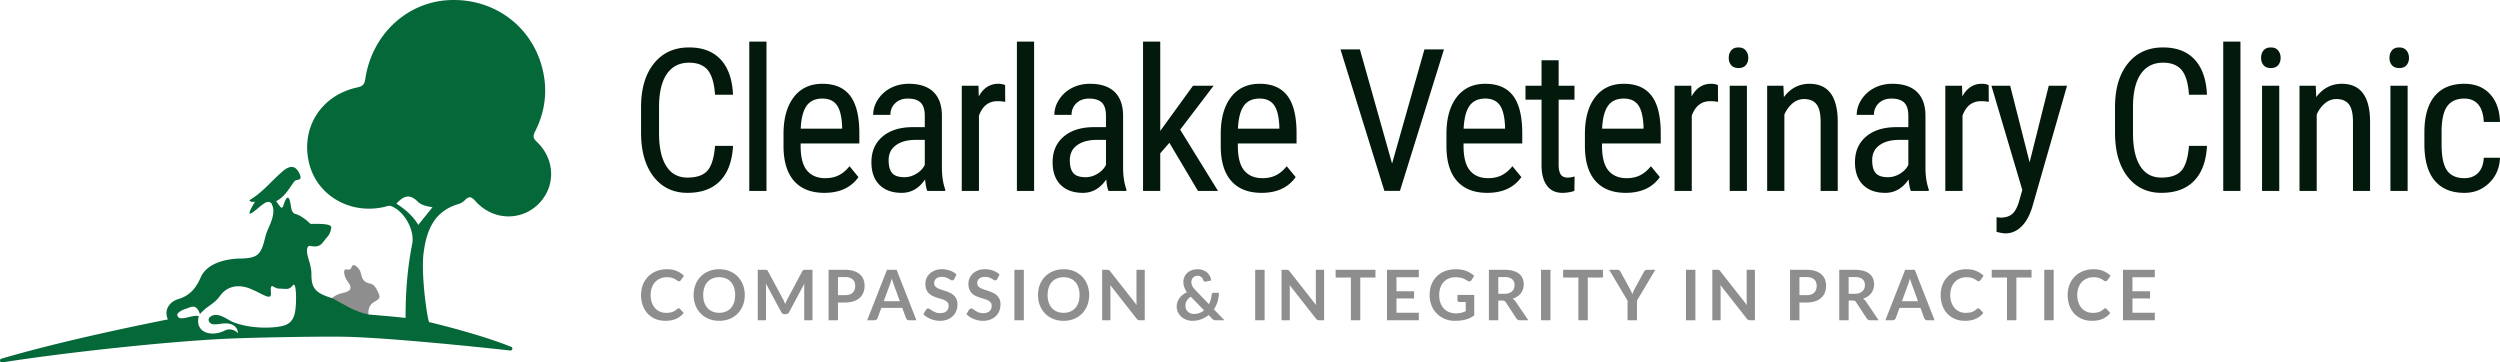
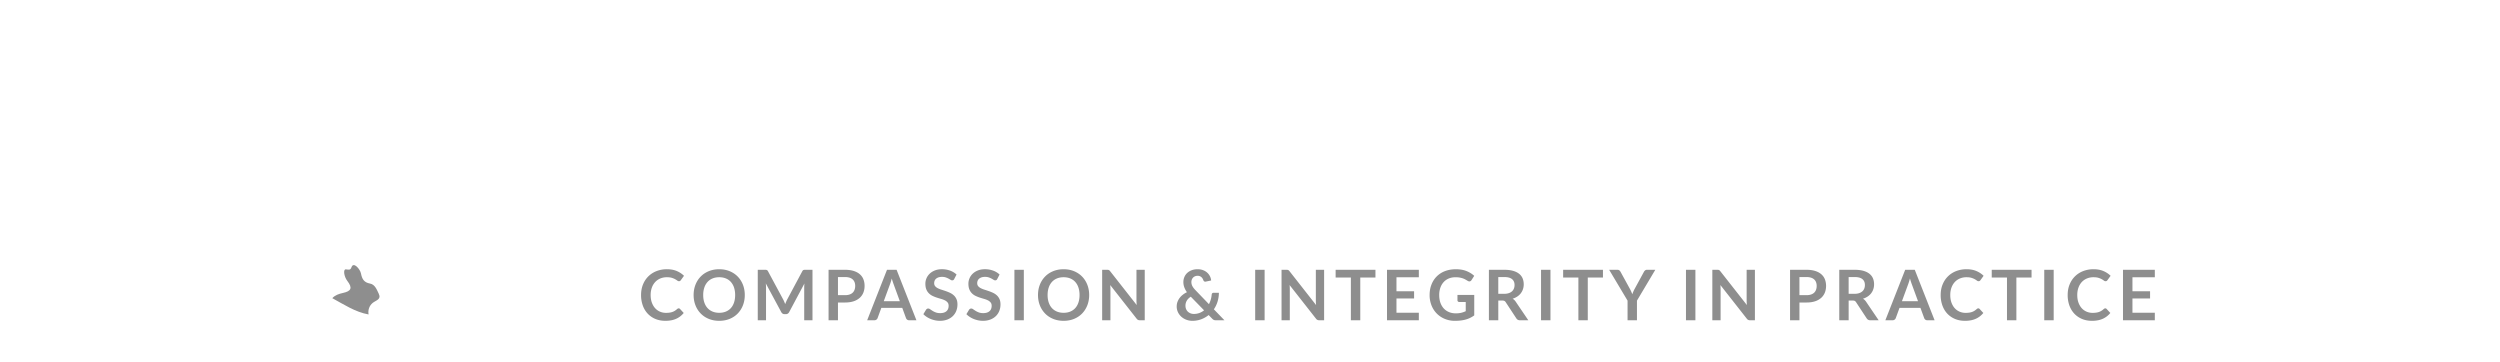
<svg xmlns="http://www.w3.org/2000/svg" id="Layer_2" viewBox="0 0 465.621 67.501">
  <defs>
    <style>.cls-1{fill:#02190c}.cls-2{fill:#8e8e8e}</style>
  </defs>
  <g id="Layer_1-2">
    <g>
-       <path fill="#056839" d="M85.334 38.022a2.912 2.912 0 001.268-.764c.856-.886 1.315-.507 2.014.269 3.181 3.513 8.341 3.706 11.62.52 3.287-3.209 3.223-8.336-.242-11.621-.724-.686-.761-1.079-.32-1.967 1.92-3.796 2.376-7.811 1.28-11.943C98.876 4.708 91.876-.349 83.689.019 75.797.363 69.26 6.434 68.036 14.707c-.159 1.09-.534 1.368-1.511 1.581-6.679 1.448-10.501 7.426-8.99 13.964 1.4 6.075 7.556 9.735 13.986 8.304.462-.096.859-.359 1.42-.128 2.421.994 4.344 4.472 3.822 7.047-.819 4.098-1.239 8.674-1.222 13.747-1.849-.236-5.039-.478-6.897-.654-1.887-1.307-4.158-1.875-6.069-3.137-.186-.125-.474-.055-.688.106-3.281-.967-3.893-1.985-3.884-4.502.004-1.251-.425-2.321-.731-3.526-.16-.644-.187-1.843.519-1.7 2.049.398 2.166-.592 3.099-1.59.455-.488.691-1.032.812-1.809.136-.872-2.869-.694-3.891-.716-.429-.433-1.705-1.603-2.91-1.88-.77-.402-.607-1.32-.924-2.446-.026-.107-.436-1.693-1.248 1.088-.065.223-.358.281-.497.095-.26-.347-.52-.697-.805-1.08 1.646-.817 2.379-2.346 3.387-3.666.299-.393.923-.236 1.104-.528s-.082-1.035-.59-1.662c-.763-.941-1.784-.468-2.644.26-2.111 1.787-3.81 4.019-6.221 5.4.258.624 1.148.113.979.39-2.527 4.15.622 1.008 1.438.445.468-.323 1.08-.814 1.679-.243.364.826.383 1.131.339 1.764-.126 1.641-1.127 2.991-1.491 4.513-.796 3.375-1.381 3.958-4.842 4.012-1.056.023-5.766.295-7.171 3.482-.887 2.012-2.019 3.436-4.245 4.083-1.218.354-2.773 1.741-1.876 3.766C24.21 60.905 10.94 63.662.256 66.806c-.425.125-.283.759.155.691 12.471-1.948 32.228-4.06 43.324-4.473 5.763-.214 16.086-.373 20.169-.309 7.188.099 22.925 1.665 31.137 2.568.409.045.549-.526.168-.681-4.994-2.03-12.425-3.931-15.296-4.618-.413-1.017-1.517-9.031-1.02-12.873.532-4.097 1.9-7.753 6.443-9.089zM54.995 57.847c-.149.984-.48 2.057-1.643 2.612-1.444.69-6.507.973-10.073-.526-.949-.399-2.927-2.091-4.249-.808-.198.192-.229.522-.096.764.309.562.893.544 1.426.504.355-.026.711-.083 1.065-.128 1.27-.162 2.808.198 2.902 1.808-.441-.52-1.464-1.022-2.489-.501-2.402 1.222-5.597.444-4.816-2.67-1.045-.46-3.822 1.253-4.001-.252-.053-.443 1.034-.968 1.488-1.099 1.009-.292 1.999-1.192 2.737.957 1.159-1.437 2.643-1.853 3.749-3.419 1.206-1.708 3.274-2.239 5.543-1.341 2.334.924 4.043 2.381 3.925.844-.197-2.292.475-.863 1.443-.842 1.635.035 1.857.296 2.644-.621.665-.774.704 3.016.443 4.72zm22.907-15.959c-.996-1.695-2.448-2.924-4.076-3.954 1.259-1.398 2.446-1.93 3.958-.398.627.639 1.609.879 2.766 1.062-.945 1.171-1.765 2.193-2.648 3.29z" />
      <path d="M68.645 58.566c-2.504-.451-4.58-1.854-6.756-3.033.53-.58 1.265-.811 1.971-.967 1.558-.344 1.85-.912.816-2.263-.615-.804-.8-2.177-.263-2.135.547.043.834.221 1.059-.416.374-1.06 1.606.377 1.762 1.196.191.999.538 1.66 1.68 1.866.934.168 1.278 1.168 1.637 1.915.507 1.055-.551 1.207-1.148 1.696-.591.484-.908 1.284-.758 2.141z" class="cls-2" />
      <g>
-         <path d="M136.522 27.174c-.145 2.823-.939 4.987-2.381 6.489-1.442 1.503-3.479 2.254-6.109 2.254s-4.743-1.005-6.3-3.014c-1.557-2.01-2.335-4.734-2.335-8.174V19.95c0-3.427.799-6.137 2.399-8.128 1.599-1.991 3.78-2.987 6.544-2.987 2.546 0 4.517.761 5.911 2.281 1.394 1.521 2.151 3.699 2.272 6.535h-3.349c-.145-2.148-.598-3.681-1.358-4.598s-1.919-1.376-3.476-1.376c-1.798 0-3.18.703-4.146 2.108-.966 1.406-1.448 3.467-1.448 6.183v4.833c0 2.668.449 4.713 1.349 6.137.899 1.425 2.211 2.137 3.938 2.137s2.969-.429 3.729-1.285c.76-.857 1.231-2.396 1.412-4.616h3.349zM142.756 35.555h-3.204V7.749h3.204v27.806zM153.534 35.917c-2.438 0-4.309-.727-5.612-2.182-1.304-1.454-1.967-3.587-1.992-6.399v-2.371c0-2.921.637-5.211 1.91-6.87 1.273-1.659 3.05-2.489 5.331-2.489 2.293 0 4.007.73 5.141 2.19 1.134 1.461 1.714 3.735 1.738 6.825v2.1h-10.934v.453c0 2.1.396 3.626 1.186 4.579.79.954 1.928 1.431 3.412 1.431.941 0 1.771-.178 2.489-.534.718-.355 1.391-.92 2.019-1.692l1.666 2.027c-1.388 1.955-3.506 2.933-6.354 2.933zm-.362-17.56c-1.328 0-2.311.456-2.951 1.366-.64.912-1.002 2.327-1.086 4.245h7.711v-.434c-.084-1.858-.419-3.187-1.004-3.983-.586-.796-1.476-1.194-2.67-1.194zM172.711 35.555c-.193-.422-.332-1.134-.416-2.136-1.135 1.665-2.583 2.498-4.345 2.498-1.774 0-3.159-.498-4.155-1.493-.996-.996-1.494-2.399-1.494-4.209 0-1.991.676-3.572 2.028-4.743 1.352-1.171 3.204-1.768 5.558-1.792h2.353v-2.082c0-1.17-.259-2.003-.778-2.498s-1.31-.742-2.372-.742c-.965 0-1.75.287-2.353.859-.604.574-.905 1.301-.905 2.182h-3.204c0-1.001.295-1.958.887-2.869s1.388-1.626 2.39-2.146c1.002-.519 2.118-.778 3.349-.778 2.003 0 3.527.498 4.571 1.494 1.044.995 1.578 2.446 1.602 4.354v9.884c.012 1.509.217 2.818.616 3.929v.289h-3.331zm-4.272-2.552c.784 0 1.532-.218 2.245-.652.712-.435 1.231-.978 1.557-1.629v-4.671h-1.81c-1.521.024-2.722.365-3.603 1.023-.881.657-1.321 1.578-1.321 2.761 0 1.11.223 1.916.669 2.416.447.501 1.201.752 2.263.752zM187.218 18.973a7.836 7.836 0 00-1.448-.127c-1.641 0-2.788.899-3.439 2.697v14.012h-3.204V15.968h3.114l.054 1.991c.856-1.568 2.069-2.354 3.639-2.354.507 0 .929.085 1.267.254l.018 3.113zM192.601 35.555h-3.204V7.749h3.204v27.806zM206.456 35.555c-.192-.422-.332-1.134-.416-2.136-1.135 1.665-2.583 2.498-4.345 2.498-1.774 0-3.159-.498-4.154-1.493s-1.494-2.399-1.494-4.209c0-1.991.676-3.572 2.028-4.743 1.352-1.171 3.204-1.768 5.558-1.792h2.353v-2.082c0-1.17-.259-2.003-.778-2.498-.519-.495-1.31-.742-2.371-.742-.966 0-1.75.287-2.354.859-.604.574-.905 1.301-.905 2.182h-3.204c0-1.001.296-1.958.887-2.869a6.194 6.194 0 012.39-2.146c1.002-.519 2.118-.778 3.35-.778 2.003 0 3.526.498 4.57 1.494 1.044.995 1.578 2.446 1.603 4.354v9.884c.012 1.509.217 2.818.615 3.929v.289h-3.331zm-4.271-2.552c.784 0 1.532-.218 2.244-.652s1.231-.978 1.557-1.629v-4.671h-1.81c-1.521.024-2.722.365-3.603 1.023-.881.657-1.321 1.578-1.321 2.761 0 1.11.223 1.916.669 2.416.447.501 1.201.752 2.264.752zM217.796 26.594l-1.702 1.955v7.006h-3.204V7.749h3.204v16.637l6.101-8.418h3.838l-6.228 8.183 7.042 11.404h-3.729l-5.322-8.961zM234.964 35.917c-2.438 0-4.309-.727-5.612-2.182-1.304-1.454-1.967-3.587-1.991-6.399v-2.371c0-2.921.637-5.211 1.91-6.87 1.272-1.659 3.05-2.489 5.331-2.489 2.293 0 4.007.73 5.142 2.19 1.134 1.461 1.713 3.735 1.737 6.825v2.1h-10.935v.453c0 2.1.396 3.626 1.187 4.579.79.954 1.928 1.431 3.412 1.431.941 0 1.771-.178 2.489-.534.718-.355 1.391-.92 2.019-1.692l1.665 2.027c-1.388 1.955-3.506 2.933-6.354 2.933zm-.362-17.56c-1.328 0-2.312.456-2.951 1.366-.64.912-1.002 2.327-1.086 4.245h7.712v-.434c-.085-1.858-.419-3.187-1.005-3.983-.585-.796-1.476-1.194-2.67-1.194zM259.271 30.468l6.028-21.271h3.639l-8.201 26.357h-2.896l-8.182-26.357h3.62l5.992 21.271zM277 35.917c-2.438 0-4.309-.727-5.612-2.182-1.303-1.454-1.967-3.587-1.991-6.399v-2.371c0-2.921.637-5.211 1.91-6.87s3.05-2.489 5.331-2.489c2.293 0 4.007.73 5.142 2.19 1.134 1.461 1.713 3.735 1.737 6.825v2.1h-10.934v.453c0 2.1.395 3.626 1.186 4.579.79.954 1.928 1.431 3.412 1.431.941 0 1.771-.178 2.489-.534.718-.355 1.391-.92 2.019-1.692l1.665 2.027c-1.388 1.955-3.506 2.933-6.354 2.933zm-.362-17.56c-1.328 0-2.312.456-2.951 1.366-.64.912-1.001 2.327-1.086 4.245h7.712v-.434c-.085-1.858-.419-3.187-1.005-3.983-.585-.796-1.475-1.194-2.67-1.194zM290.295 11.225v4.743h2.95v2.589h-2.95v12.162c0 .773.126 1.359.38 1.758.253.399.688.599 1.303.599.423 0 .852-.072 1.286-.218l-.036 2.7a7.07 7.07 0 01-2.228.359c-1.267 0-2.232-.452-2.896-1.357-.664-.905-.996-2.185-.996-3.838V18.557h-2.987v-2.589h2.987v-4.743h3.187zM302.792 35.917c-2.438 0-4.309-.727-5.612-2.182-1.303-1.454-1.967-3.587-1.991-6.399v-2.371c0-2.921.637-5.211 1.91-6.87s3.05-2.489 5.331-2.489c2.293 0 4.007.73 5.142 2.19 1.134 1.461 1.713 3.735 1.737 6.825v2.1h-10.934v.453c0 2.1.395 3.626 1.186 4.579.79.954 1.928 1.431 3.412 1.431.941 0 1.771-.178 2.489-.534.718-.355 1.391-.92 2.019-1.692l1.665 2.027c-1.388 1.955-3.506 2.933-6.354 2.933zm-.362-17.56c-1.328 0-2.312.456-2.951 1.366-.64.912-1.001 2.327-1.086 4.245h7.712v-.434c-.085-1.858-.419-3.187-1.005-3.983-.585-.796-1.475-1.194-2.67-1.194zM319.977 18.973a7.836 7.836 0 00-1.448-.127c-1.642 0-2.788.899-3.439 2.697v14.012h-3.204V15.968h3.113l.055 1.991c.856-1.568 2.069-2.354 3.639-2.354.507 0 .929.085 1.267.254l.019 3.113zM325.614 10.773c0 .543-.151.995-.452 1.357-.302.362-.761.543-1.376.543-.604 0-1.057-.181-1.358-.543s-.452-.814-.452-1.357.15-1.002.452-1.376.755-.562 1.358-.562 1.059.19 1.366.57c.308.381.462.836.462 1.367zm-.253 24.782h-3.205V15.968h3.205v19.587zM332.156 15.968l.09 2.118c1.243-1.653 2.83-2.48 4.762-2.48 3.463 0 5.219 2.312 5.268 6.934v13.016h-3.187V22.685c0-1.532-.256-2.621-.769-3.268-.514-.646-1.283-.968-2.309-.968-.797 0-1.512.266-2.146.796-.633.531-1.144 1.226-1.529 2.082v14.229h-3.204V15.968h3.023zM355.895 35.555c-.193-.422-.332-1.134-.416-2.136-1.135 1.665-2.583 2.498-4.345 2.498-1.774 0-3.159-.498-4.154-1.493s-1.494-2.399-1.494-4.209c0-1.991.676-3.572 2.027-4.743s3.204-1.768 5.558-1.792h2.354v-2.082c0-1.17-.26-2.003-.778-2.498s-1.31-.742-2.371-.742c-.966 0-1.75.287-2.354.859-.604.574-.905 1.301-.905 2.182h-3.204c0-1.001.296-1.958.887-2.869a6.194 6.194 0 012.39-2.146c1.002-.519 2.118-.778 3.35-.778 2.003 0 3.526.498 4.57 1.494 1.044.995 1.578 2.446 1.603 4.354v9.884c.012 1.509.217 2.818.615 3.929v.289h-3.331zm-4.272-2.552c.785 0 1.533-.218 2.245-.652s1.23-.978 1.557-1.629v-4.671h-1.811c-1.521.024-2.722.365-3.602 1.023-.882.657-1.322 1.578-1.322 2.761 0 1.11.224 1.916.67 2.416.446.501 1.201.752 2.263.752zM370.402 18.973a7.836 7.836 0 00-1.448-.127c-1.642 0-2.788.899-3.439 2.697v14.012h-3.204V15.968h3.113l.055 1.991c.856-1.568 2.069-2.354 3.639-2.354.507 0 .929.085 1.267.254l.019 3.113zM378.013 30.233l3.566-14.265h3.403l-6.408 22.356c-.483 1.678-1.165 2.954-2.046 3.829s-1.883 1.312-3.005 1.312c-.435 0-.99-.097-1.666-.29V40.46l.706.072c.93 0 1.656-.221 2.182-.661s.95-1.203 1.276-2.29l.634-2.19-5.757-19.424h3.493l3.621 14.265zM411.045 27.174c-.146 2.823-.938 4.987-2.381 6.489-1.442 1.503-3.479 2.254-6.109 2.254s-4.743-1.005-6.3-3.014c-1.557-2.01-2.335-4.734-2.335-8.174V19.95c0-3.427.799-6.137 2.398-8.128 1.599-1.991 3.78-2.987 6.544-2.987 2.546 0 4.517.761 5.91 2.281 1.395 1.521 2.151 3.699 2.272 6.535h-3.35c-.145-2.148-.597-3.681-1.357-4.598-.76-.917-1.919-1.376-3.476-1.376-1.799 0-3.18.703-4.146 2.108-.966 1.406-1.448 3.467-1.448 6.183v4.833c0 2.668.449 4.713 1.349 6.137.898 1.425 2.211 2.137 3.938 2.137s2.969-.429 3.729-1.285c.76-.857 1.23-2.396 1.411-4.616h3.35zM417.279 35.555h-3.205V7.749h3.205v27.806zM424.762 10.773c0 .543-.151.995-.452 1.357-.302.362-.761.543-1.376.543-.604 0-1.057-.181-1.358-.543s-.452-.814-.452-1.357.15-1.002.452-1.376.755-.562 1.358-.562 1.059.19 1.366.57c.308.381.462.836.462 1.367zm-.253 24.782h-3.205V15.968h3.205v19.587zM431.304 15.968l.09 2.118c1.243-1.653 2.83-2.48 4.762-2.48 3.463 0 5.219 2.312 5.268 6.934v13.016h-3.187V22.685c0-1.532-.256-2.621-.769-3.268-.514-.646-1.283-.968-2.309-.968-.797 0-1.512.266-2.146.796-.633.531-1.144 1.226-1.529 2.082v14.229h-3.204V15.968h3.023zM448.671 10.773c0 .543-.151.995-.452 1.357-.302.362-.761.543-1.376.543-.604 0-1.057-.181-1.358-.543s-.452-.814-.452-1.357.15-1.002.452-1.376.755-.562 1.358-.562 1.059.19 1.366.57c.308.381.462.836.462 1.367zm-.253 24.782h-3.205V15.968h3.205v19.587zM458.996 33.184c1.062 0 1.912-.329 2.553-.986.64-.658.989-1.597 1.05-2.815h3.022c-.072 1.883-.739 3.442-2 4.68s-2.803 1.855-4.625 1.855c-2.426 0-4.275-.763-5.549-2.29-1.273-1.526-1.909-3.799-1.909-6.815v-2.154c0-2.957.633-5.205 1.9-6.743 1.268-1.539 3.113-2.309 5.539-2.309 2.004 0 3.594.634 4.771 1.901s1.801 2.999 1.873 5.195h-3.022c-.072-1.448-.42-2.534-1.041-3.259-.622-.724-1.481-1.086-2.58-1.086-1.424 0-2.479.468-3.168 1.403-.688.935-1.044 2.471-1.067 4.606v2.498c0 2.306.341 3.935 1.022 4.888.682.954 1.759 1.431 3.231 1.431z" class="cls-1" />
-       </g>
+         </g>
      <g>
        <path d="M126.404 57.431c.095 0 .177.037.247.11l.689.748a3.776 3.776 0 01-1.407 1.085c-.557.252-1.226.377-2.005.377-.698 0-1.325-.118-1.882-.357a4.134 4.134 0 01-1.427-.994 4.348 4.348 0 01-.907-1.521 5.718 5.718 0 01-.315-1.931c0-.707.117-1.354.351-1.94s.563-1.093.988-1.518a4.461 4.461 0 011.524-.991 5.247 5.247 0 011.96-.354c.698 0 1.308.111 1.83.335.522.223.97.519 1.342.887l-.585.812c-.035.053-.079.098-.133.137s-.129.059-.224.059c-.1 0-.202-.039-.306-.117s-.236-.162-.396-.253a3.155 3.155 0 00-.608-.254c-.245-.078-.556-.117-.933-.117-.442 0-.848.077-1.219.23a2.714 2.714 0 00-.956.66 3.055 3.055 0 00-.624 1.043c-.149.41-.224.87-.224 1.382 0 .528.075.999.224 1.41.15.412.352.759.608 1.04.256.282.557.497.903.646s.72.225 1.118.225c.238 0 .454-.013.647-.039.192-.026.37-.067.533-.123.163-.057.316-.129.461-.218a2.8 2.8 0 00.433-.329c.043-.039.088-.07.136-.094s.1-.036.156-.036zM138.714 54.949c0 .688-.115 1.327-.344 1.914a4.542 4.542 0 01-.969 1.524c-.416.429-.917.764-1.501 1.004s-1.233.36-1.943.36-1.36-.12-1.947-.36a4.405 4.405 0 01-1.508-1.004 4.538 4.538 0 01-.972-1.524c-.229-.587-.344-1.226-.344-1.914s.115-1.327.344-1.914c.23-.588.554-1.096.972-1.524.418-.43.92-.764 1.508-1.005.587-.24 1.236-.36 1.947-.36s1.358.121 1.943.364c.585.242 1.085.577 1.501 1.004s.739.934.969 1.521c.229.587.344 1.225.344 1.914zm-1.794 0a4.36 4.36 0 00-.205-1.388 2.952 2.952 0 00-.588-1.044c-.256-.285-.566-.505-.933-.656s-.779-.228-1.238-.228-.873.076-1.242.228a2.563 2.563 0 00-.939.656 2.95 2.95 0 00-.595 1.044c-.139.409-.208.872-.208 1.388s.069.978.208 1.388c.139.409.337.756.595 1.04.258.283.571.501.939.653.369.151.782.228 1.242.228s.872-.076 1.238-.228c.366-.152.677-.37.933-.653.256-.284.452-.631.588-1.04.136-.41.205-.872.205-1.388zM146.056 56.18c.063.149.125.3.186.452.061-.156.124-.311.188-.462s.134-.297.208-.436l2.782-5.206a.728.728 0 01.107-.156.34.34 0 01.124-.085.575.575 0 01.153-.032c.056-.004.124-.007.201-.007h1.32v9.399h-1.541v-6.071a8.278 8.278 0 01.039-.779l-2.841 5.329c-.065.122-.149.216-.253.283s-.225.101-.364.101h-.241c-.139 0-.26-.033-.364-.101s-.188-.161-.253-.283l-2.88-5.349c.018.143.029.282.036.419.006.137.009.263.009.38v6.071h-1.54v-9.399h1.319c.078 0 .145.003.202.007a.619.619 0 01.152.032c.046.018.088.046.127.085s.076.091.11.156l2.808 5.219c.074.139.142.283.205.433zM156.069 56.339v3.309h-1.749v-9.399h3.062c.628 0 1.172.074 1.632.222.459.147.838.353 1.137.617.299.265.52.581.663.949s.214.771.214 1.209c0 .455-.076.872-.228 1.251a2.603 2.603 0 01-.682.979 3.205 3.205 0 01-1.138.637c-.455.152-.988.228-1.599.228h-1.313zm0-1.365h1.313c.321 0 .6-.04.839-.12.238-.08.435-.194.591-.345.156-.149.273-.331.351-.546.078-.214.117-.453.117-.718 0-.251-.039-.479-.117-.683s-.195-.377-.351-.521a1.564 1.564 0 00-.591-.328 2.806 2.806 0 00-.839-.113h-1.313v3.373zM170.681 59.648h-1.352a.597.597 0 01-.374-.113.645.645 0 01-.211-.283l-.702-1.918h-3.893l-.702 1.918a.62.62 0 01-.579.396h-1.358l3.692-9.399h1.788l3.692 9.399zm-6.084-3.549h2.997l-1.144-3.127c-.052-.139-.109-.302-.172-.49s-.125-.394-.185-.614c-.061.221-.12.427-.179.617s-.116.357-.172.501l-1.144 3.113zM177.727 51.958a.47.47 0 01-.166.201.418.418 0 01-.224.059.557.557 0 01-.292-.101 10.237 10.237 0 00-.384-.225c-.147-.082-.319-.156-.517-.224s-.43-.101-.699-.101c-.243 0-.454.029-.634.087-.18.059-.332.141-.455.244a.964.964 0 00-.276.374 1.223 1.223 0 00-.091.478c0 .221.062.405.185.553s.287.272.491.377c.204.104.436.197.696.279.26.082.525.17.796.264.271.093.536.201.796.324.26.124.492.28.696.469.204.188.367.419.491.691.124.273.185.604.185.995 0 .425-.073.822-.218 1.192a2.748 2.748 0 01-.637.969c-.28.275-.621.492-1.024.65a3.797 3.797 0 01-1.385.236c-.299 0-.594-.028-.884-.087a4.692 4.692 0 01-.835-.251 4.23 4.23 0 01-.747-.39 3.61 3.61 0 01-.621-.507l.507-.839a.627.627 0 01.172-.152.423.423 0 01.225-.062.62.62 0 01.351.133c.126.089.274.188.445.296.171.108.373.207.604.296s.51.133.835.133c.498 0 .884-.118 1.157-.354.273-.235.41-.575.41-1.017 0-.247-.062-.449-.185-.604a1.51 1.51 0 00-.491-.394 3.712 3.712 0 00-.696-.27 25.77 25.77 0 01-.793-.24 6.936 6.936 0 01-.793-.312 2.528 2.528 0 01-.695-.475 2.146 2.146 0 01-.491-.731c-.124-.292-.186-.653-.186-1.082 0-.342.068-.676.205-1.001.136-.325.335-.613.598-.864s.584-.453.965-.604.817-.228 1.307-.228a4.39 4.39 0 011.534.26c.468.174.866.416 1.196.729l-.429.825zM185.742 51.958a.47.47 0 01-.166.201.418.418 0 01-.224.059.557.557 0 01-.292-.101 10.237 10.237 0 00-.384-.225c-.147-.082-.319-.156-.517-.224s-.43-.101-.699-.101c-.243 0-.454.029-.634.087-.18.059-.332.141-.455.244a.964.964 0 00-.276.374 1.223 1.223 0 00-.091.478c0 .221.062.405.185.553s.287.272.491.377c.204.104.436.197.696.279.26.082.525.17.796.264.271.093.536.201.796.324.26.124.492.28.696.469.204.188.367.419.491.691.124.273.185.604.185.995 0 .425-.073.822-.218 1.192a2.748 2.748 0 01-.637.969c-.28.275-.621.492-1.024.65a3.797 3.797 0 01-1.385.236c-.299 0-.594-.028-.884-.087a4.692 4.692 0 01-.835-.251 4.23 4.23 0 01-.747-.39 3.61 3.61 0 01-.621-.507l.507-.839a.627.627 0 01.172-.152.423.423 0 01.225-.062.62.62 0 01.351.133c.126.089.274.188.445.296.171.108.373.207.604.296s.51.133.835.133c.498 0 .884-.118 1.157-.354.273-.235.41-.575.41-1.017 0-.247-.062-.449-.185-.604a1.51 1.51 0 00-.491-.394 3.712 3.712 0 00-.696-.27 25.77 25.77 0 01-.793-.24 6.936 6.936 0 01-.793-.312 2.528 2.528 0 01-.695-.475 2.146 2.146 0 01-.491-.731c-.124-.292-.186-.653-.186-1.082 0-.342.068-.676.205-1.001.136-.325.335-.613.598-.864s.584-.453.965-.604.817-.228 1.307-.228a4.39 4.39 0 011.534.26c.468.174.866.416 1.196.729l-.429.825zM190.688 59.648h-1.755v-9.399h1.755v9.399zM202.856 54.949c0 .688-.115 1.327-.345 1.914s-.553 1.095-.969 1.524c-.416.429-.916.764-1.501 1.004s-1.233.36-1.944.36-1.359-.12-1.946-.36-1.09-.575-1.508-1.004a4.538 4.538 0 01-.972-1.524c-.23-.587-.345-1.226-.345-1.914s.114-1.327.345-1.914a4.484 4.484 0 01.972-1.524c.418-.43.921-.764 1.508-1.005.587-.24 1.236-.36 1.946-.36s1.359.121 1.944.364c.585.242 1.085.577 1.501 1.004s.739.934.969 1.521c.229.587.345 1.225.345 1.914zm-1.794 0a4.36 4.36 0 00-.205-1.388 2.952 2.952 0 00-.588-1.044c-.256-.285-.567-.505-.934-.656s-.778-.228-1.238-.228-.873.076-1.241.228-.682.371-.939.656a2.95 2.95 0 00-.595 1.044c-.139.409-.208.872-.208 1.388s.069.978.208 1.388c.139.409.337.756.595 1.04.258.283.571.501.939.653.368.151.782.228 1.241.228s.872-.076 1.238-.228c.366-.152.678-.37.934-.653.255-.284.451-.631.588-1.04.137-.41.205-.872.205-1.388zM206.386 50.258c.052.007.099.02.14.039s.081.048.12.085.082.086.13.146l4.934 6.285a8.44 8.44 0 01-.045-.851v-5.714h1.54v9.399h-.903a.793.793 0 01-.345-.065.77.77 0 01-.267-.233l-4.914-6.26c.014.139.023.276.029.413.007.137.01.261.01.373v5.772h-1.54v-9.399h.916c.078 0 .144.004.195.01zM223.052 50.145c.381 0 .723.059 1.023.176.302.116.56.272.773.468a2.212 2.212 0 01.725 1.449l-1.021.215a.137.137 0 01-.042.006h-.042c-.074 0-.14-.021-.198-.062s-.105-.104-.14-.191a1.809 1.809 0 00-.149-.322 1.1 1.1 0 00-.222-.266 1.02 1.02 0 00-.708-.251c-.182 0-.345.031-.487.095a1.07 1.07 0 00-.592.624 1.274 1.274 0 00-.078.445 1.617 1.617 0 00.176.74c.061.122.14.246.237.374s.218.266.36.413l2.496 2.594a4.76 4.76 0 00.514-1.788c.009-.1.041-.18.098-.24a.3.3 0 01.233-.091h1.008a5.68 5.68 0 01-.247 1.638c-.16.521-.39.999-.688 1.437l1.969 2.041h-1.572c-.083 0-.155-.004-.218-.013a.707.707 0 01-.342-.144 1.265 1.265 0 01-.162-.149l-.65-.669a4.92 4.92 0 01-1.388.793 4.695 4.695 0 01-1.654.285c-.364 0-.719-.062-1.065-.185a2.948 2.948 0 01-.93-.536 2.707 2.707 0 01-.66-.849 2.455 2.455 0 01-.25-1.121c0-.29.048-.566.143-.829.096-.262.228-.506.396-.731.169-.225.37-.429.602-.61a3.85 3.85 0 01.764-.468 3.852 3.852 0 01-.504-.953 2.871 2.871 0 01-.159-.926c0-.325.06-.634.179-.926.119-.293.293-.548.521-.765.228-.216.506-.389.835-.517s.702-.191 1.118-.191zm-2.262 6.786c0 .238.041.453.123.644s.195.352.338.484c.144.132.309.233.497.305.188.072.39.107.602.107a2.923 2.923 0 001.904-.676l-2.47-2.535c-.347.226-.599.479-.757.761s-.237.585-.237.91zM235.532 59.648h-1.756v-9.399h1.756v9.399zM239.795 50.258c.052.007.099.02.14.039s.081.048.12.085.082.086.13.146l4.934 6.285a8.44 8.44 0 01-.045-.851v-5.714h1.54v9.399h-.903a.793.793 0 01-.345-.065.77.77 0 01-.267-.233l-4.914-6.26c.014.139.023.276.029.413.007.137.01.261.01.373v5.772h-1.54v-9.399h.916c.078 0 .144.004.195.01zM256.175 50.248v1.437h-2.827v7.963h-1.749v-7.963h-2.84v-1.437h7.416zM264.255 50.248v1.392h-4.166v2.606h3.282v1.346h-3.282v2.658h4.166v1.397h-5.928v-9.399h5.928zM271.125 58.361a4.34 4.34 0 001.03-.107c.293-.071.571-.17.836-.296v-1.709h-1.177a.365.365 0 01-.267-.095.308.308 0 01-.098-.23v-.988h3.127v3.803a4.788 4.788 0 01-1.57.767 6.32 6.32 0 01-.939.185 8.847 8.847 0 01-1.078.062 4.89 4.89 0 01-1.892-.357 4.473 4.473 0 01-1.495-.994 4.523 4.523 0 01-.985-1.521 5.17 5.17 0 01-.354-1.931c0-.707.114-1.354.344-1.943.23-.59.557-1.097.979-1.521a4.37 4.37 0 011.537-.988c.603-.233 1.278-.351 2.028-.351.767 0 1.431.113 1.992.341s1.037.523 1.427.888l-.507.793c-.1.16-.232.24-.396.24a.582.582 0 01-.318-.104 20.86 20.86 0 00-.426-.247c-.146-.082-.306-.154-.481-.215s-.372-.11-.591-.149a4.37 4.37 0 00-.758-.059c-.464 0-.883.078-1.258.234s-.694.379-.959.669c-.264.291-.468.64-.61 1.047a4.073 4.073 0 00-.215 1.365c0 .541.076 1.023.228 1.446.151.422.364.778.637 1.069.273.29.599.512.976.666.377.153.788.23 1.234.23zM279.055 55.975v3.673h-1.748v-9.399h2.866c.642 0 1.19.066 1.647.198.457.133.832.318 1.125.557.292.238.507.522.644.854.136.331.204.696.204 1.095 0 .316-.046.615-.14.897a2.637 2.637 0 01-.402.767c-.176.23-.393.432-.65.604a3.395 3.395 0 01-.881.416c.221.126.412.306.572.54l2.353 3.471h-1.572a.764.764 0 01-.387-.091.808.808 0 01-.271-.26l-1.976-3.01a.693.693 0 00-.244-.24c-.089-.048-.22-.072-.393-.072h-.748zm0-1.254h1.092c.33 0 .617-.041.861-.124.245-.082.446-.195.604-.341s.276-.317.354-.517.117-.418.117-.657c0-.477-.157-.843-.472-1.098-.313-.256-.794-.384-1.439-.384h-1.118v3.12zM288.772 59.648h-1.756v-9.399h1.756v9.399zM298.548 50.248v1.437h-2.827v7.963h-1.749v-7.963h-2.84v-1.437h7.416zM304.88 55.995v3.653h-1.749v-3.653l-3.426-5.746h1.541c.151 0 .271.037.36.111a.921.921 0 01.225.279l1.723 3.14a7.738 7.738 0 01.461 1.02c.057-.165.12-.331.192-.498.071-.166.156-.341.257-.522l1.709-3.14a.856.856 0 01.215-.267.539.539 0 01.364-.124h1.547l-3.419 5.746zM315.766 59.648h-1.756v-9.399h1.756v9.399zM320.03 50.258c.052.007.099.02.14.039s.081.048.12.085.082.086.13.146l4.934 6.285a8.44 8.44 0 01-.045-.851v-5.714h1.54v9.399h-.903a.793.793 0 01-.345-.065.77.77 0 01-.267-.233l-4.914-6.26c.014.139.023.276.029.413.007.137.01.261.01.373v5.772h-1.54v-9.399h.916c.078 0 .144.004.195.01zM335.142 56.339v3.309h-1.748v-9.399h3.062c.628 0 1.172.074 1.631.222.46.147.839.353 1.138.617s.521.581.663.949.215.771.215 1.209c0 .455-.076.872-.228 1.251-.152.379-.38.705-.683.979a3.205 3.205 0 01-1.138.637c-.455.152-.988.228-1.599.228h-1.313zm0-1.365h1.313c.32 0 .6-.04.838-.12s.436-.194.592-.345c.156-.149.273-.331.351-.546.078-.214.117-.453.117-.718a1.9 1.9 0 00-.117-.683 1.336 1.336 0 00-.351-.521 1.568 1.568 0 00-.592-.328 2.8 2.8 0 00-.838-.113h-1.313v3.373zM344.308 55.975v3.673h-1.748v-9.399h2.866c.642 0 1.19.066 1.647.198.457.133.832.318 1.125.557.292.238.507.522.644.854.136.331.204.696.204 1.095 0 .316-.046.615-.14.897a2.637 2.637 0 01-.402.767c-.176.23-.393.432-.65.604a3.395 3.395 0 01-.881.416c.221.126.412.306.572.54l2.353 3.471h-1.572a.764.764 0 01-.387-.091.808.808 0 01-.271-.26l-1.976-3.01a.693.693 0 00-.244-.24c-.089-.048-.22-.072-.393-.072h-.748zm0-1.254h1.092c.33 0 .617-.041.861-.124.245-.082.446-.195.604-.341s.276-.317.354-.517.117-.418.117-.657c0-.477-.157-.843-.472-1.098-.313-.256-.794-.384-1.439-.384h-1.118v3.12zM360.317 59.648h-1.353a.599.599 0 01-.374-.113.653.653 0 01-.211-.283l-.702-1.918h-3.894l-.702 1.918a.616.616 0 01-.578.396h-1.358l3.692-9.399h1.787l3.692 9.399zm-6.084-3.549h2.996l-1.145-3.127a13.39 13.39 0 01-.358-1.104c-.061.221-.12.427-.179.617s-.115.357-.172.501l-1.144 3.113zM368.455 57.431a.33.33 0 01.247.11l.688.748a3.776 3.776 0 01-1.407 1.085c-.557.252-1.225.377-2.005.377-.698 0-1.325-.118-1.882-.357-.557-.238-1.032-.569-1.427-.994s-.696-.932-.907-1.521a5.718 5.718 0 01-.314-1.931c0-.707.116-1.354.351-1.94s.563-1.093.988-1.518.933-.755 1.524-.991a5.238 5.238 0 011.959-.354c.698 0 1.308.111 1.83.335.522.223.97.519 1.343.887l-.585.812c-.035.053-.08.098-.134.137s-.129.059-.225.059a.51.51 0 01-.305-.117 3.182 3.182 0 00-1.004-.507c-.244-.078-.556-.117-.933-.117a3.17 3.17 0 00-1.219.23c-.37.154-.688.374-.955.66s-.475.634-.624 1.043c-.149.41-.225.87-.225 1.382 0 .528.075.999.225 1.41.149.412.352.759.607 1.04.256.282.557.497.903.646s.72.225 1.118.225c.238 0 .454-.013.646-.039.193-.026.371-.067.533-.123a2.41 2.41 0 00.462-.218c.145-.089.289-.198.432-.329.044-.039.089-.07.137-.094s.1-.036.156-.036zM378.374 50.248v1.437h-2.827v7.963h-1.749v-7.963h-2.84v-1.437h7.416zM382.495 59.648h-1.756v-9.399h1.756v9.399zM392.108 57.431a.33.33 0 01.247.11l.688.748a3.776 3.776 0 01-1.407 1.085c-.557.252-1.225.377-2.005.377-.698 0-1.325-.118-1.882-.357-.557-.238-1.032-.569-1.427-.994s-.696-.932-.907-1.521a5.718 5.718 0 01-.314-1.931c0-.707.116-1.354.351-1.94s.563-1.093.988-1.518.933-.755 1.524-.991a5.238 5.238 0 011.959-.354c.698 0 1.308.111 1.83.335.522.223.97.519 1.343.887l-.585.812c-.035.053-.08.098-.134.137s-.129.059-.225.059a.51.51 0 01-.305-.117 3.182 3.182 0 00-1.004-.507c-.244-.078-.556-.117-.933-.117a3.17 3.17 0 00-1.219.23c-.37.154-.688.374-.955.66s-.475.634-.624 1.043c-.149.41-.225.87-.225 1.382 0 .528.075.999.225 1.41.149.412.352.759.607 1.04.256.282.557.497.903.646s.72.225 1.118.225c.238 0 .454-.013.646-.039.193-.026.371-.067.533-.123a2.41 2.41 0 00.462-.218c.145-.089.289-.198.432-.329.044-.039.089-.07.137-.094s.1-.036.156-.036zM401.332 50.248v1.392h-4.166v2.606h3.282v1.346h-3.282v2.658h4.166v1.397h-5.928v-9.399h5.928z" class="cls-2" />
      </g>
    </g>
  </g>
</svg>